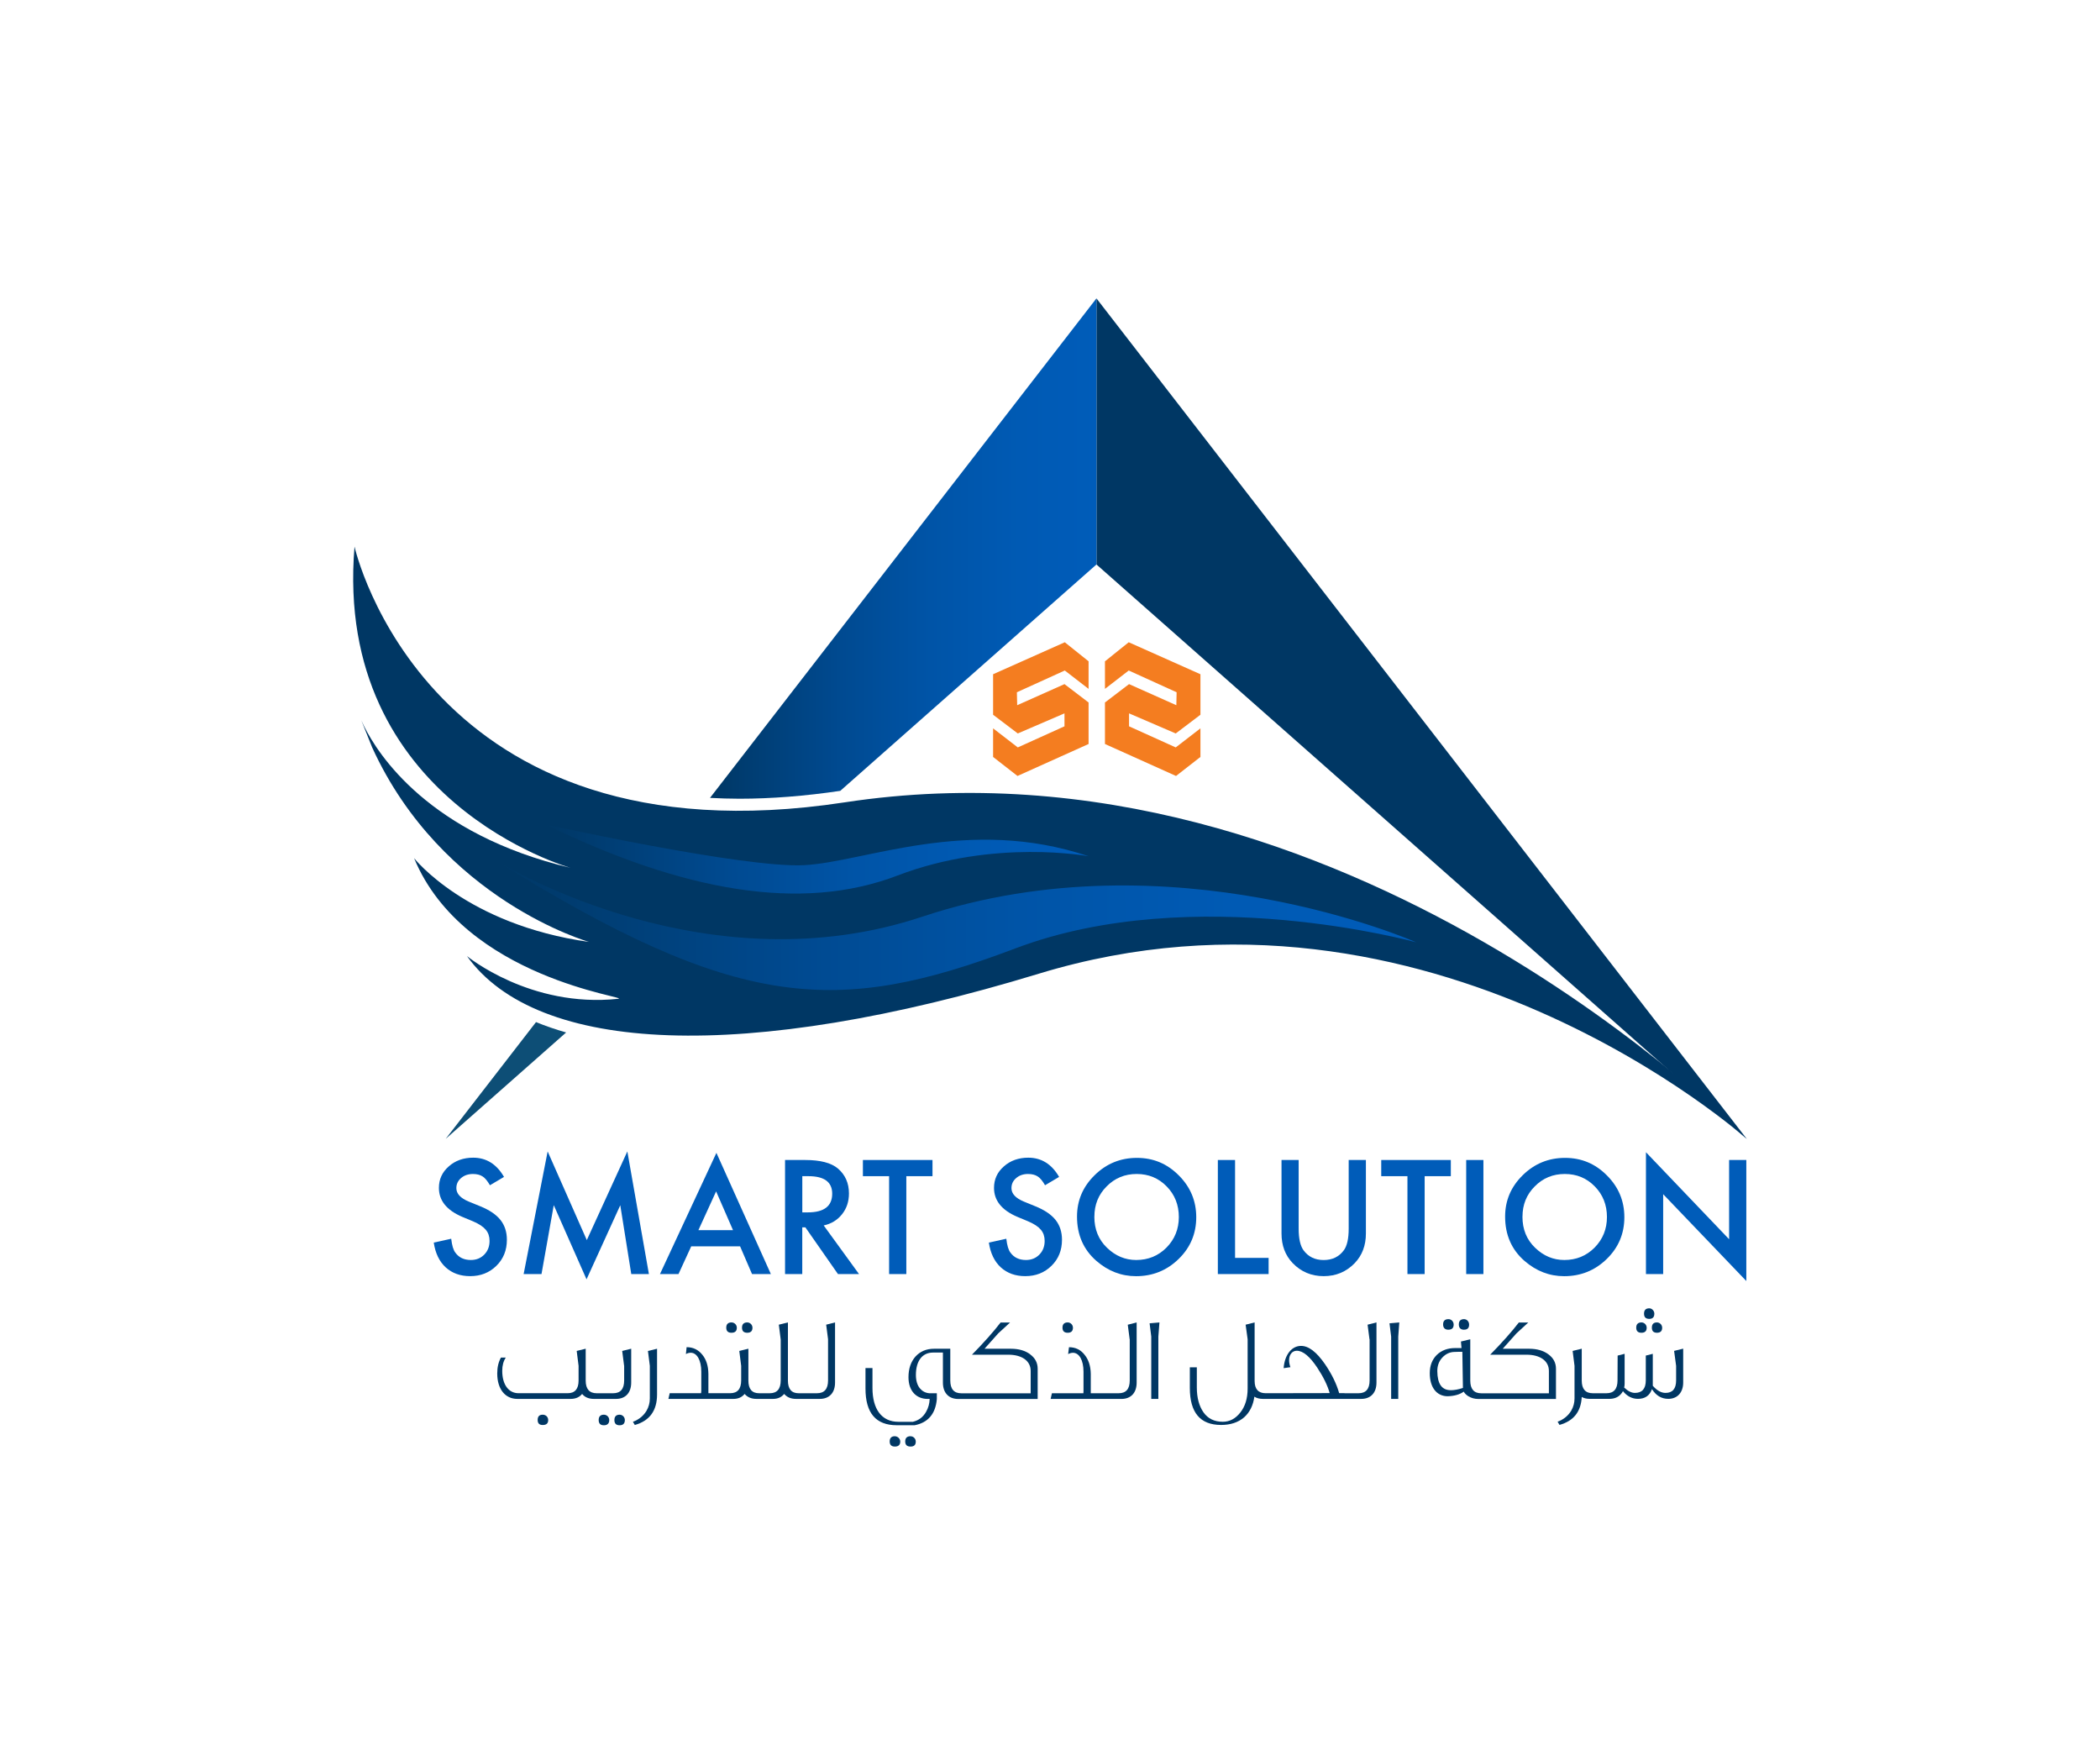
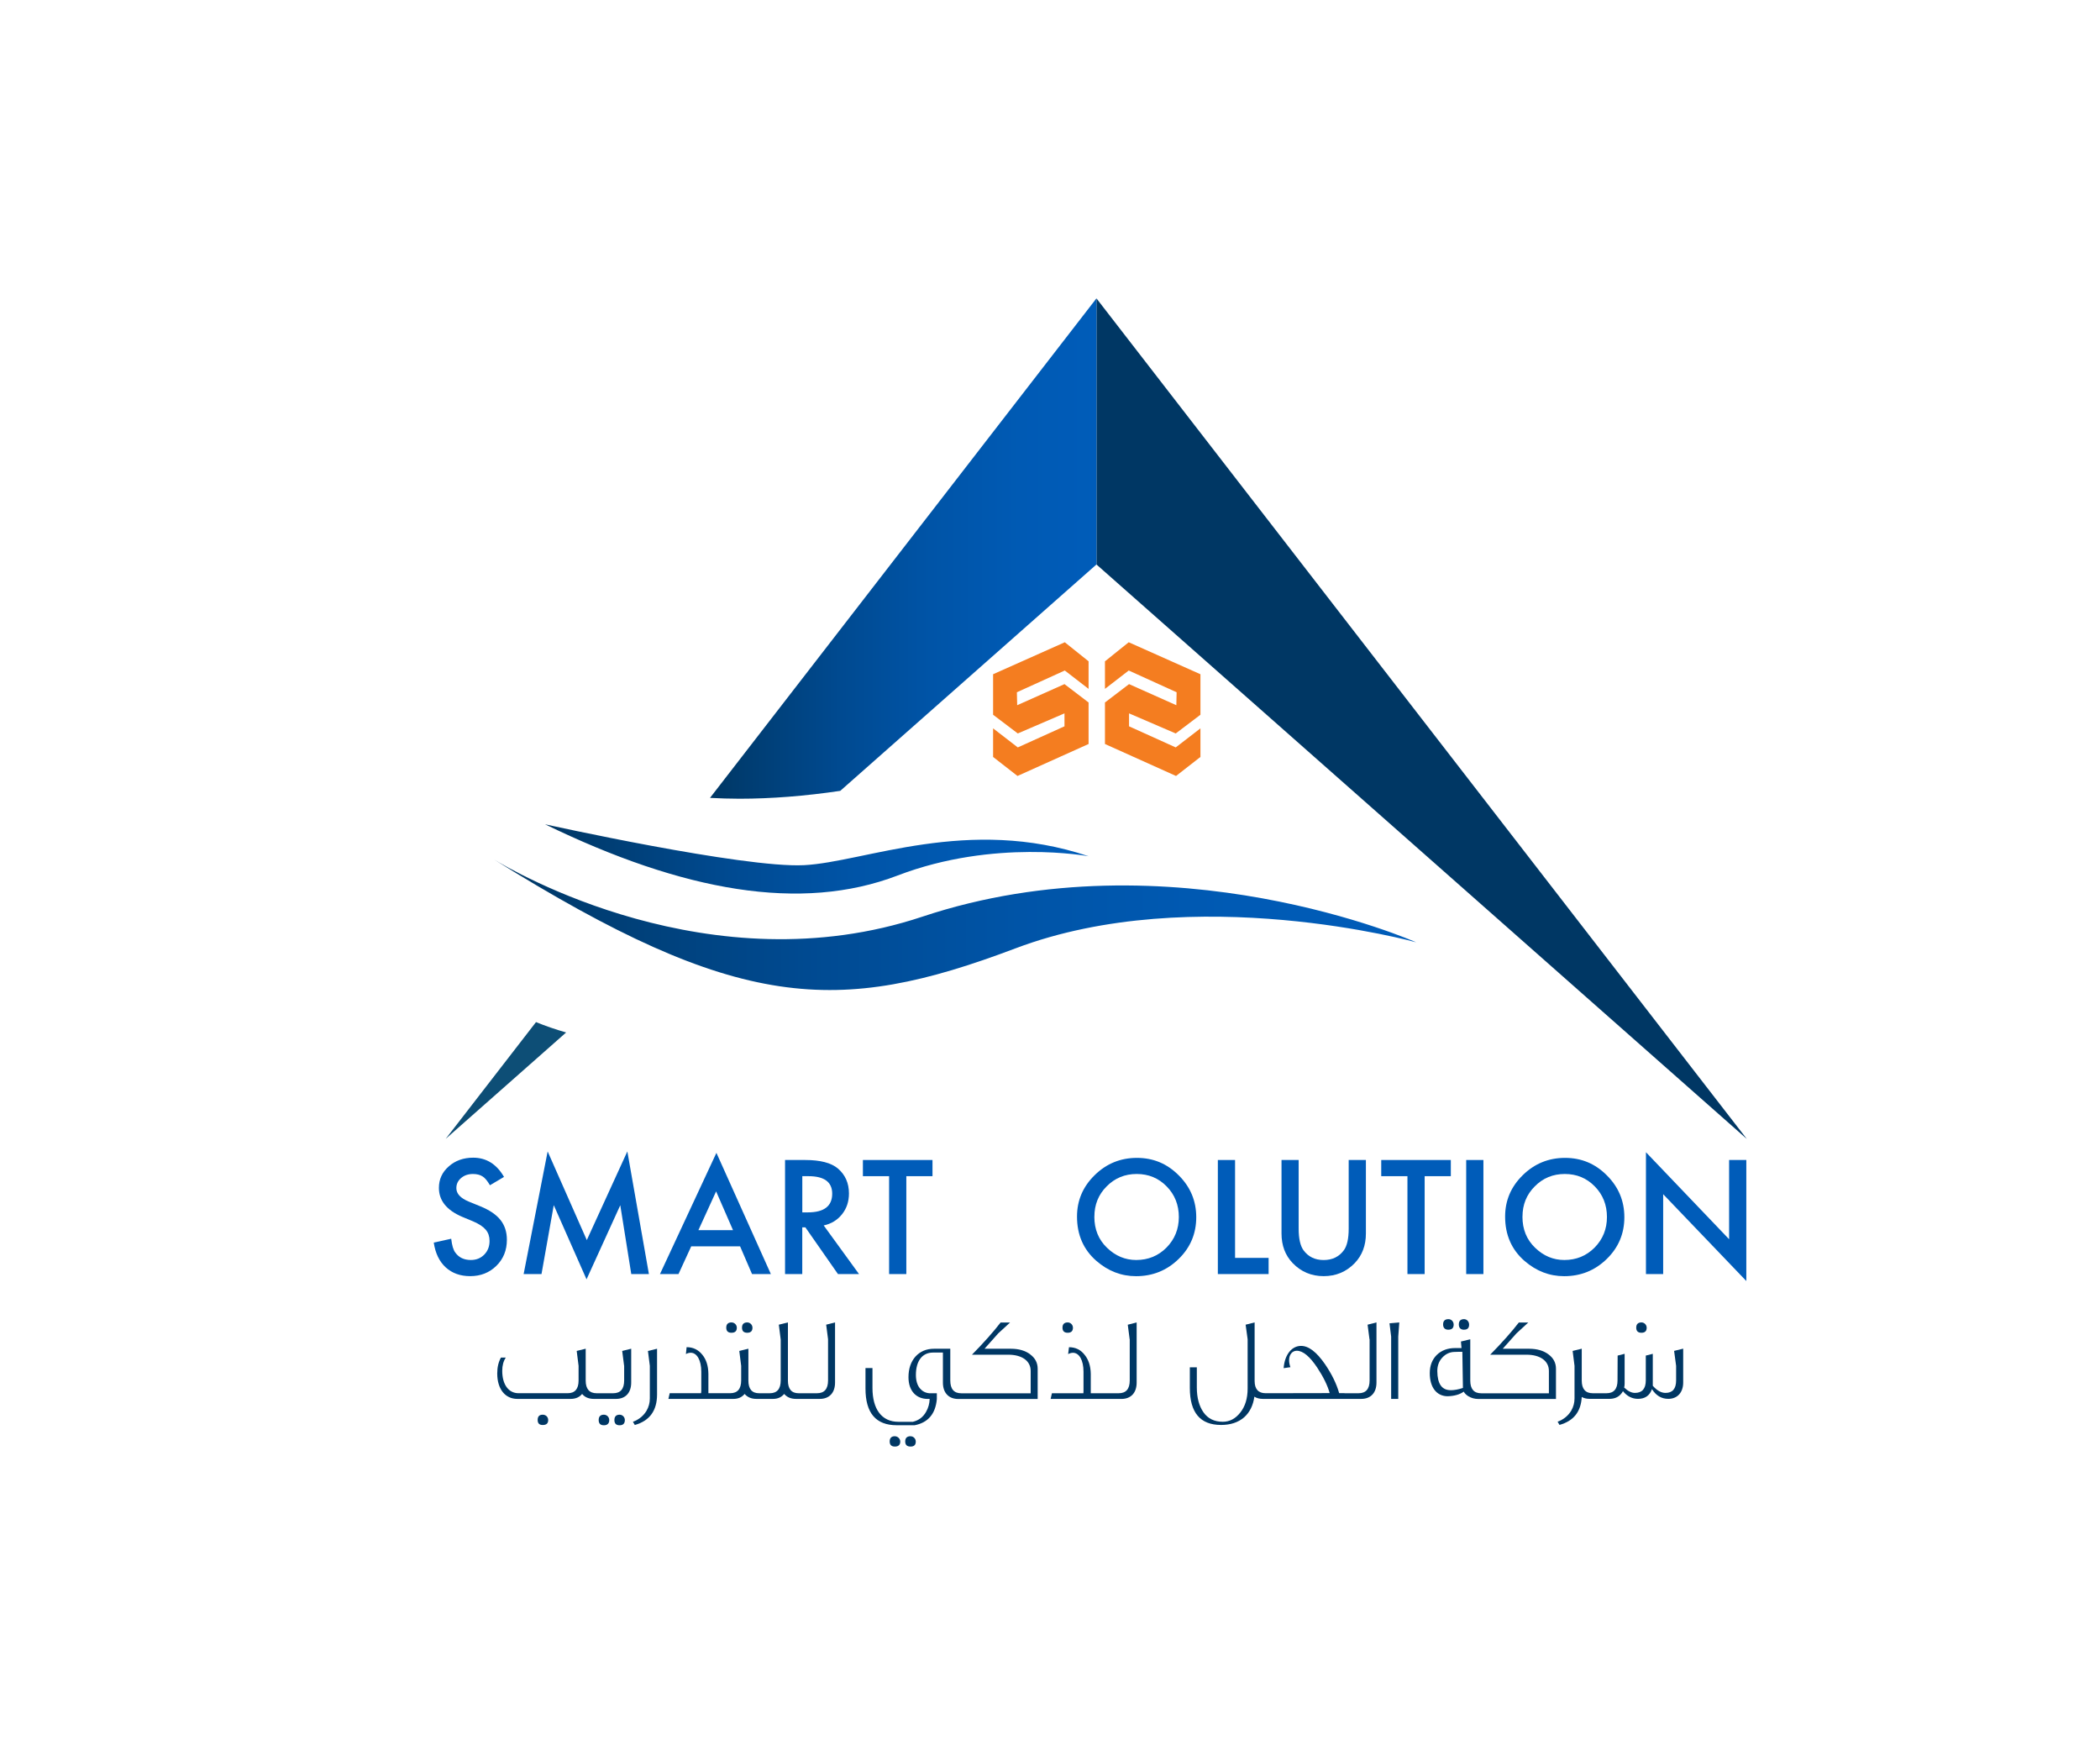
<svg xmlns="http://www.w3.org/2000/svg" xmlns:xlink="http://www.w3.org/1999/xlink" id="Layer_1" version="1.1" viewBox="0 0 546.5 454.02">
  <defs>
    <style>
      .st0 {
        fill: url(#linear-gradient2);
      }

      .st1 {
        fill: #005cb9;
      }

      .st2 {
        fill: url(#linear-gradient1);
      }

      .st3 {
        fill: #f47d20;
      }

      .st3, .st4 {
        fill-rule: evenodd;
      }

      .st5 {
        fill: #0d4e76;
      }

      .st4, .st6 {
        fill: #003764;
      }

      .st7 {
        fill: url(#linear-gradient);
      }
    </style>
    <linearGradient id="linear-gradient" x1="184.77" y1="142.73" x2="285.34" y2="142.73" gradientUnits="userSpaceOnUse">
      <stop offset="0" stop-color="#003764" />
      <stop offset=".1" stop-color="#003d72" />
      <stop offset=".34" stop-color="#004a91" />
      <stop offset=".57" stop-color="#0054a7" />
      <stop offset=".8" stop-color="#005ab4" />
      <stop offset="1" stop-color="#005cb9" />
    </linearGradient>
    <linearGradient id="linear-gradient1" x1="141.88" y1="224.23" x2="283.32" y2="224.23" gradientTransform="translate(-.47 -.4) rotate(-.12)" xlink:href="#linear-gradient" />
    <linearGradient id="linear-gradient2" x1="128.07" y1="241.2" x2="368.53" y2="241.2" gradientTransform="translate(-.47 -.4) rotate(-.12)" xlink:href="#linear-gradient" />
  </defs>
  <g>
    <polygon class="st4" points="285.34 77.64 454.58 296.34 285.34 146.87 285.34 77.64" />
-     <path class="st4" d="M92.27,142.26s18.55,83.11,127.5,66.51c130.5-19.88,234.81,87.57,234.81,87.57,0,0-82.49-74-184.29-42.98-76.59,23.34-130.52,20.87-148.77-4.6,0,0,16.43,13.57,39.35,11.12,3.63-.39-40.1-5.16-53.11-36.6,0,0,13.57,17.32,45.54,21.8,0,0-38.27-10.8-56.44-50.59l-2.83-7.06.68,1.45c3.69,7.47,16.99,28.19,53.75,36.92,0,0-61.7-17.25-56.2-83.55Z" />
    <polygon class="st3" points="293.74 167.11 312.4 175.43 312.4 185.97 305.97 190.84 293.82 185.61 293.82 188.98 305.97 194.47 312.4 189.51 312.4 196.95 306.05 201.9 287.55 193.58 287.55 182.78 293.82 178 306.13 183.49 306.2 180.12 293.74 174.46 287.55 179.24 287.55 172.07 293.74 167.11" />
    <polygon class="st3" points="277.1 167.11 258.44 175.43 258.44 185.97 264.87 190.84 277.02 185.61 277.02 188.98 264.87 194.47 258.44 189.51 258.44 196.95 264.79 201.9 283.29 193.58 283.29 182.78 277.02 178 264.71 183.49 264.63 180.12 277.1 174.46 283.29 179.24 283.29 172.07 277.1 167.11" />
    <path class="st5" d="M115.96,296.34l31.37-27.7c-2.76-.79-5.38-1.69-7.84-2.7l-23.52,30.4Z" />
    <path class="st7" d="M218.67,205.77l66.66-58.89v-69.24s-100.56,129.96-100.56,129.96c2.51.13,5.05.22,7.65.22,8.31,0,17.14-.7,26.26-2.05Z" />
    <g>
      <path class="st2" d="M141.84,214.47s51.61,11.44,67.39,10.64,42.71-12.89,74.07-2.32c0,0-24.54-4.63-49.68,5-25.14,9.63-55.87,4.14-91.78-13.32Z" />
      <path class="st0" d="M264.28,246.75c-46.41,17.54-72.19,16.48-135.83-23.18-.24-.15-.41-.25-.41-.25.14.09.27.17.41.25,4.85,2.96,56.51,33.29,111.58,14.94,64.79-21.58,128.52,6.67,128.52,6.67,0,0-57.75-16.01-104.27,1.57Z" />
    </g>
  </g>
  <g>
    <g>
      <path class="st1" d="M131.13,306.24l-3.63,2.15c-.68-1.18-1.33-1.95-1.94-2.31-.64-.41-1.47-.62-2.48-.62-1.24,0-2.27.35-3.09,1.06-.82.69-1.23,1.56-1.23,2.62,0,1.45,1.08,2.61,3.23,3.5l2.96,1.21c2.41.97,4.17,2.16,5.29,3.57,1.11,1.4,1.67,3.12,1.67,5.16,0,2.73-.91,4.98-2.73,6.77-1.83,1.8-4.11,2.69-6.82,2.69-2.58,0-4.7-.76-6.38-2.29-1.65-1.52-2.69-3.67-3.1-6.44l4.54-1c.2,1.74.56,2.95,1.08,3.61.92,1.28,2.27,1.92,4.04,1.92,1.4,0,2.56-.47,3.48-1.4.92-.94,1.38-2.12,1.38-3.56,0-.58-.08-1.1-.24-1.59-.16-.48-.41-.92-.75-1.33-.34-.4-.78-.78-1.32-1.14-.54-.35-1.18-.69-1.92-1.01l-2.86-1.19c-4.06-1.72-6.09-4.23-6.09-7.54,0-2.23.85-4.09,2.56-5.59,1.7-1.51,3.83-2.27,6.36-2.27,3.42,0,6.09,1.67,8.02,5Z" />
      <path class="st1" d="M136.27,331.5l6.25-31.91,10.19,23.07,10.55-23.07,5.61,31.91h-4.59l-2.86-17.91-8.78,19.28-8.53-19.3-3.19,17.93h-4.63Z" />
      <path class="st1" d="M192.59,324.29h-12.71l-3.31,7.21h-4.82l14.69-31.54,14.17,31.54h-4.9l-3.11-7.21ZM190.76,320.08l-4.4-10.09-4.61,10.09h9.02Z" />
      <path class="st1" d="M214.36,318.85l9.19,12.65h-5.48l-8.48-12.15h-.81v12.15h-4.48v-29.68h5.25c3.92,0,6.75.74,8.5,2.21,1.92,1.64,2.88,3.81,2.88,6.5,0,2.1-.6,3.91-1.81,5.42-1.21,1.51-2.79,2.48-4.77,2.9ZM208.79,315.45h1.42c4.24,0,6.36-1.62,6.36-4.86,0-3.04-2.06-4.56-6.19-4.56h-1.59v9.42Z" />
      <path class="st1" d="M235.86,306.03v25.47h-4.48v-25.47h-6.82v-4.21h18.11v4.21h-6.8Z" />
-       <path class="st1" d="M275.59,306.24l-3.63,2.15c-.68-1.18-1.33-1.95-1.94-2.31-.64-.41-1.47-.62-2.48-.62-1.24,0-2.27.35-3.09,1.06-.82.69-1.23,1.56-1.23,2.62,0,1.45,1.08,2.61,3.23,3.5l2.96,1.21c2.41.97,4.17,2.16,5.29,3.57,1.11,1.4,1.67,3.12,1.67,5.16,0,2.73-.91,4.98-2.73,6.77-1.83,1.8-4.11,2.69-6.82,2.69-2.58,0-4.7-.76-6.38-2.29-1.65-1.52-2.69-3.67-3.1-6.44l4.54-1c.2,1.74.56,2.95,1.08,3.61.92,1.28,2.27,1.92,4.04,1.92,1.4,0,2.56-.47,3.48-1.4.92-.94,1.38-2.12,1.38-3.56,0-.58-.08-1.1-.24-1.59-.16-.48-.41-.92-.75-1.33-.34-.4-.78-.78-1.32-1.14-.54-.35-1.18-.69-1.92-1.01l-2.86-1.19c-4.06-1.72-6.09-4.23-6.09-7.54,0-2.23.85-4.09,2.56-5.59,1.7-1.51,3.83-2.27,6.36-2.27,3.42,0,6.09,1.67,8.02,5Z" />
      <path class="st1" d="M280.28,316.53c0-4.18,1.53-7.77,4.59-10.76,3.05-3,6.72-4.5,11-4.5s7.86,1.51,10.88,4.54c3.04,3.03,4.56,6.66,4.56,10.9s-1.52,7.89-4.58,10.86c-3.06,2.99-6.76,4.48-11.09,4.48-3.83,0-7.27-1.33-10.32-3.98-3.36-2.93-5.04-6.78-5.04-11.53ZM284.79,316.58c0,3.28,1.1,5.98,3.31,8.09,2.19,2.11,4.72,3.17,7.59,3.17,3.11,0,5.74-1.08,7.88-3.23,2.14-2.18,3.21-4.83,3.21-7.96s-1.06-5.82-3.17-7.96c-2.1-2.15-4.7-3.23-7.8-3.23s-5.7,1.08-7.82,3.23c-2.13,2.13-3.19,4.75-3.19,7.88Z" />
      <path class="st1" d="M321.41,301.82v25.47h8.73v4.21h-13.21v-29.68h4.48Z" />
      <path class="st1" d="M337.96,301.82v17.88c0,2.55.42,4.42,1.25,5.59,1.24,1.7,2.99,2.56,5.25,2.56s4.02-.85,5.27-2.56c.83-1.14,1.25-3.01,1.25-5.59v-17.88h4.48v19.11c0,3.13-.97,5.7-2.92,7.73-2.19,2.26-4.88,3.38-8.07,3.38s-5.88-1.13-8.05-3.38c-1.95-2.02-2.92-4.6-2.92-7.73v-19.11h4.48Z" />
      <path class="st1" d="M370.75,306.03v25.47h-4.48v-25.47h-6.82v-4.21h18.11v4.21h-6.8Z" />
      <path class="st1" d="M386.04,301.82v29.68h-4.48v-29.68h4.48Z" />
      <path class="st1" d="M391.69,316.53c0-4.18,1.53-7.77,4.59-10.76,3.05-3,6.72-4.5,11-4.5s7.86,1.51,10.88,4.54c3.04,3.03,4.56,6.66,4.56,10.9s-1.52,7.89-4.58,10.86c-3.06,2.99-6.76,4.48-11.09,4.48-3.83,0-7.27-1.33-10.32-3.98-3.36-2.93-5.04-6.78-5.04-11.53ZM396.2,316.58c0,3.28,1.1,5.98,3.31,8.09,2.19,2.11,4.72,3.17,7.59,3.17,3.11,0,5.74-1.08,7.88-3.23,2.14-2.18,3.21-4.83,3.21-7.96s-1.06-5.82-3.17-7.96c-2.1-2.15-4.7-3.23-7.8-3.23s-5.7,1.08-7.82,3.23c-2.13,2.13-3.19,4.75-3.19,7.88Z" />
      <path class="st1" d="M428.34,331.5v-31.7l21.64,22.64v-20.62h4.48v31.49l-21.64-22.59v20.78h-4.48Z" />
    </g>
    <g>
      <path class="st6" d="M141.24,368.09c-.89,0-1.32.46-1.32,1.36s.43,1.32,1.32,1.32c.96,0,1.42-.43,1.42-1.29,0-.77-.59-1.39-1.42-1.39Z" />
      <path class="st6" d="M162.43,355.33v3.85c0,2.22-.96,3.33-2.87,3.33h-4.27c-1.91,0-2.87-1.11-2.87-3.3v-8.29l-2.34.58.49,3.88v3.82c0,2.19-.96,3.3-2.83,3.3h-12.79c-2.62,0-4.25-2.28-4.25-5.82,0-1.39.31-2.52.92-3.45h-1.26c-.65,1.17-.96,2.56-.96,4.13,0,4.07,2.06,6.62,5.24,6.62h13.83c1.32,0,2.31-.43,3.02-1.29.71.86,1.73,1.29,3.08,1.29h5.75c2.43,0,3.94-1.57,3.94-4.25v-8.81l-2.34.58.49,3.82Z" />
      <path class="st6" d="M157.16,368.09c-.89,0-1.36.46-1.36,1.39s.46,1.36,1.36,1.36,1.39-.46,1.39-1.36c0-.77-.62-1.39-1.39-1.39Z" />
      <path class="st6" d="M161.25,368.09c-.89,0-1.36.46-1.36,1.39s.46,1.36,1.36,1.36,1.36-.46,1.36-1.36c0-.77-.62-1.39-1.36-1.39Z" />
      <path class="st6" d="M169.11,355.4v8.47c0,1.14-.28,2.19-.86,3.2-.8,1.32-1.97,2.28-3.54,2.87l.49.83c3.85-1.08,5.79-3.73,5.79-7.95v-11.89l-2.37.58.49,3.88Z" />
      <path class="st6" d="M194.46,346.77c.89,0,1.36-.43,1.36-1.3,0-.77-.62-1.39-1.36-1.39-.89,0-1.36.46-1.36,1.36s.46,1.33,1.36,1.33Z" />
      <path class="st6" d="M190.36,346.77c.92,0,1.39-.43,1.39-1.3,0-.77-.62-1.39-1.39-1.39-.89,0-1.36.46-1.36,1.36s.46,1.33,1.36,1.33Z" />
      <path class="st6" d="M215.49,348.46v10.72c0,2.22-.96,3.33-2.9,3.33h-4.74c-1.88,0-2.8-1.11-2.8-3.3v-15.13l-2.37.59.49,3.88v10.63c0,2.22-.96,3.33-2.87,3.33h-2.74c-1.88,0-2.8-1.11-2.8-3.3v-8.29l-2.37.58.49,3.88v3.79c0,2.22-.96,3.33-2.87,3.33h-5.66v-5.05c-.03-2.06-.55-3.73-1.6-4.99-1.05-1.29-2.4-1.94-4.07-1.94l-.18,1.79c.4-.22.83-.34,1.26-.34,1.6,0,2.74,1.94,2.74,4.93v5.02l-.06.58h-8.16l-.34,1.48h16.94c1.23,0,2.19-.43,2.9-1.29.74.86,1.76,1.29,3.08,1.29h4.31c1.23,0,2.19-.43,2.9-1.29.74.86,1.76,1.29,3.08,1.29h6.19c2.46,0,3.97-1.57,3.97-4.25v-15.65l-2.31.59.49,3.79Z" />
      <path class="st6" d="M236.96,373.69c-.92,0-1.39.46-1.39,1.36s.46,1.33,1.39,1.33,1.36-.43,1.36-1.29c0-.77-.62-1.39-1.36-1.39Z" />
      <path class="st6" d="M232.89,373.69c-.89,0-1.36.46-1.36,1.36s.46,1.33,1.36,1.33,1.39-.43,1.39-1.29c0-.77-.68-1.39-1.39-1.39Z" />
      <path class="st6" d="M268.1,352.38c-1.29-.95-2.96-1.45-5.02-1.45h-6.87l3.57-4,3.08-2.83h-2.46c-1.88,2.43-4.34,5.21-7.46,8.38h9.46c3.54,0,5.82,1.6,5.82,4.22v5.82h-18.05c-1.91,0-2.87-1.11-2.87-3.33v-8.26h-4.22c-2,0-3.6.68-4.84,2.03-1.2,1.36-1.82,3.14-1.82,5.39,0,3.57,2.03,5.61,4.96,5.64h.55c-.03,1.2-.34,2.31-.92,3.33-.77,1.39-1.91,2.25-3.45,2.62h-3.76c-4.41,0-6.75-3.36-6.75-8.78v-5.21h-1.82v5.33c0,6.38,2.71,9.55,8.13,9.55h4.68c3.48-.68,5.42-2.96,5.76-6.81v-1.51h-1.97c-.99-.09-1.79-.52-2.4-1.23-.71-.83-1.08-2.03-1.08-3.54,0-3.57,1.6-5.82,4.47-5.82h2.56v7.83c0,2.68,1.54,4.25,4,4.25h20.66v-7.86c0-1.54-.65-2.8-1.97-3.76Z" />
      <path class="st6" d="M277.86,346.77c.89,0,1.36-.43,1.36-1.3,0-.77-.62-1.39-1.36-1.39-.89,0-1.36.46-1.36,1.36s.46,1.33,1.36,1.33Z" />
      <path class="st6" d="M294,348.46v10.72c0,2.22-.96,3.33-2.9,3.33h-7.24v-5.05c-.03-2.06-.59-3.73-1.63-4.99-1.02-1.29-2.37-1.94-4.04-1.94l-.22,1.79c.43-.22.86-.34,1.26-.34,1.63,0,2.74,1.94,2.74,4.93v5.02l-.03.58h-8.19l-.34,1.48h18.42c2.46,0,3.97-1.57,3.97-4.25v-15.65l-2.31.59.49,3.79Z" />
-       <polygon class="st6" points="299.6 347.76 299.6 363.99 301.45 363.99 301.45 347.76 301.73 344.09 299.17 344.31 299.6 347.76" />
      <path class="st6" d="M356.42,348.46v10.72c0,2.22-.96,3.33-2.9,3.33h-3.63v-.03h-1.39c-.68-2.43-1.91-4.93-3.67-7.52-2.19-3.17-4.25-4.77-6.25-4.77-2.37,0-4.25,2.19-4.53,5.79l1.76-.25c-.22-.65-.34-1.26-.34-1.79,0-1.57.89-2.49,2-2.49,1.6,0,3.39,1.48,5.33,4.4,1.6,2.43,2.68,4.62,3.23,6.62l-15.31.03h-1.35c-1.91,0-2.87-1.08-2.87-3.2v-15.22l-2.34.59.52,3.79v12.82c0,2.59-.65,4.68-1.91,6.25-1.26,1.6-2.77,2.4-4.56,2.4-2.19,0-3.88-.83-5.02-2.46-1.14-1.63-1.73-3.79-1.73-6.47v-5.24h-1.82v5.36c0,6.44,2.71,9.64,8.13,9.64,2.43,0,4.44-.65,5.98-1.97,1.48-1.32,2.37-3.11,2.68-5.39.62.4,1.36.58,2.22.58h25.59c2.46,0,3.97-1.57,3.97-4.25v-15.65l-2.31.59.49,3.79Z" />
      <polygon class="st6" points="362.03 347.76 362.03 363.99 363.88 363.99 363.88 347.76 364.15 344.09 361.6 344.31 362.03 347.76" />
      <path class="st6" d="M376.94,345.97c.89,0,1.36-.43,1.36-1.32,0-.83-.62-1.42-1.36-1.42-.92,0-1.39.46-1.39,1.36s.46,1.39,1.39,1.39Z" />
      <path class="st6" d="M381,345.97c.89,0,1.32-.43,1.32-1.32,0-.83-.62-1.42-1.32-1.42-.89,0-1.36.46-1.36,1.36s.46,1.39,1.36,1.39Z" />
      <path class="st6" d="M402.96,352.38c-1.29-.95-2.96-1.45-5.02-1.45h-6.87l3.57-4,3.08-2.83h-2.46c-1.88,2.43-4.34,5.21-7.46,8.38h9.46c3.54,0,5.82,1.6,5.82,4.22v5.82h-17.59c-1.91,0-2.87-1.11-2.87-3.3v-10.75c-.65.15-1.45.34-2.43.58l.15,1.7h-1.63c-1.97,0-3.57.59-4.81,1.79-1.2,1.2-1.82,2.77-1.82,4.74,0,3.79,1.85,6.01,4.68,6.01,1.76-.06,3.14-.46,4.16-1.2.22.43.62.83,1.2,1.2.77.46,1.63.71,2.59.71h20.21v-7.86c0-1.54-.65-2.8-1.97-3.76ZM377.52,361.71c-2.31,0-3.45-1.66-3.48-4.96,0-1.42.43-2.59,1.32-3.54s1.94-1.42,3.14-1.45c.55-.03,1.23-.03,2.06-.03l.15,9.4c-1.17.4-2.25.59-3.2.59Z" />
      <path class="st6" d="M435.67,351.51l.52,3.88v3.76c0,2.19-.92,3.27-2.77,3.27-1.11,0-2.22-.62-3.3-1.85v-8.32l-1.82.46v6.44c0,2.19-.96,3.27-2.83,3.27-.89,0-1.82-.46-2.8-1.39.09-.34.12-.68.12-1.05v-7.73l-1.82.46-.03,6.47c0,2.22-.96,3.33-2.87,3.33h-3.57c-1.91,0-2.87-1.11-2.87-3.3v-8.29l-2.37.58.49,3.88v8.47c0,1.14-.28,2.19-.86,3.2-.8,1.32-1.97,2.28-3.54,2.87l.49.83c3.67-1.02,5.58-3.42,5.79-7.27.59.34,1.26.49,2.09.49h5.11c1.2,0,2.16-.37,2.87-1.11.28-.28.49-.58.65-.89,1.08,1.33,2.4,2,3.91,2,1.82,0,3.05-.83,3.64-2.53,1.08,1.7,2.5,2.53,4.25,2.53,2.37,0,3.88-1.66,3.88-4.25v-8.81l-2.37.58Z" />
-       <path class="st6" d="M429.88,345.44c0,.89.43,1.33,1.32,1.33s1.36-.43,1.36-1.3c0-.77-.62-1.39-1.36-1.39-.89,0-1.32.46-1.32,1.36Z" />
-       <path class="st6" d="M429.2,343.16c.89,0,1.32-.46,1.32-1.36,0-.74-.62-1.39-1.32-1.39-.89,0-1.36.46-1.36,1.39s.46,1.36,1.36,1.36Z" />
      <path class="st6" d="M427.17,346.77c.89,0,1.36-.43,1.36-1.3,0-.77-.62-1.39-1.36-1.39-.89,0-1.36.46-1.36,1.36s.46,1.33,1.36,1.33Z" />
    </g>
  </g>
</svg>